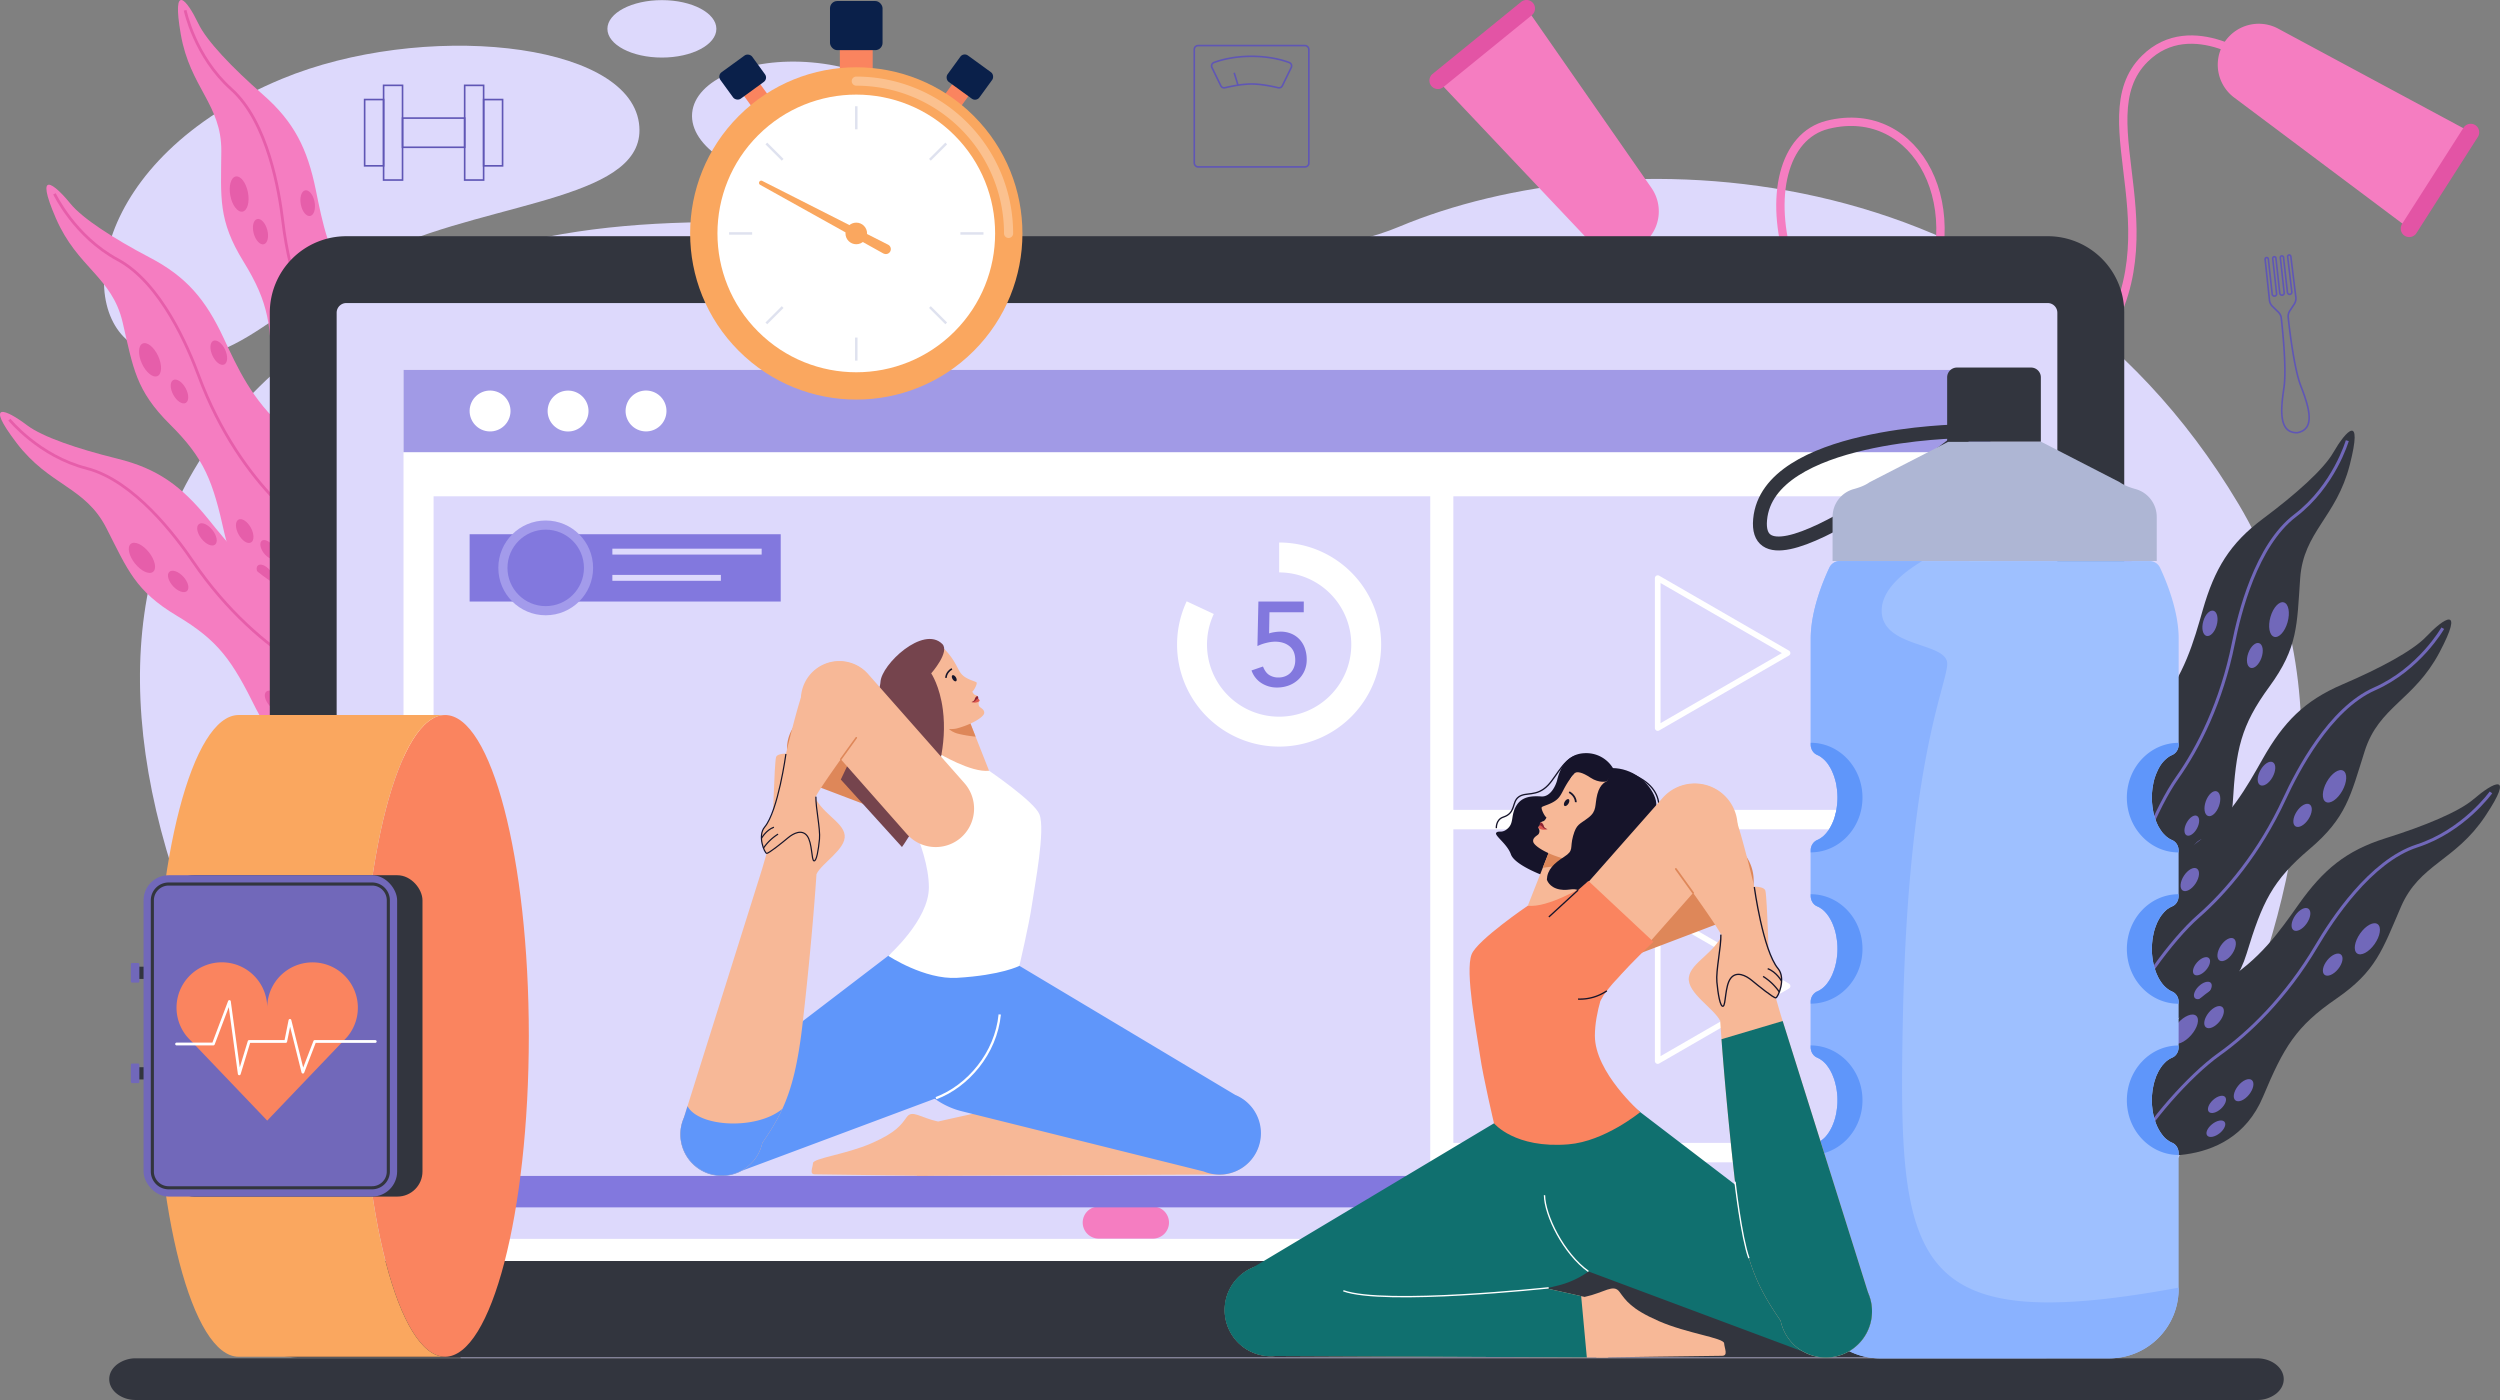
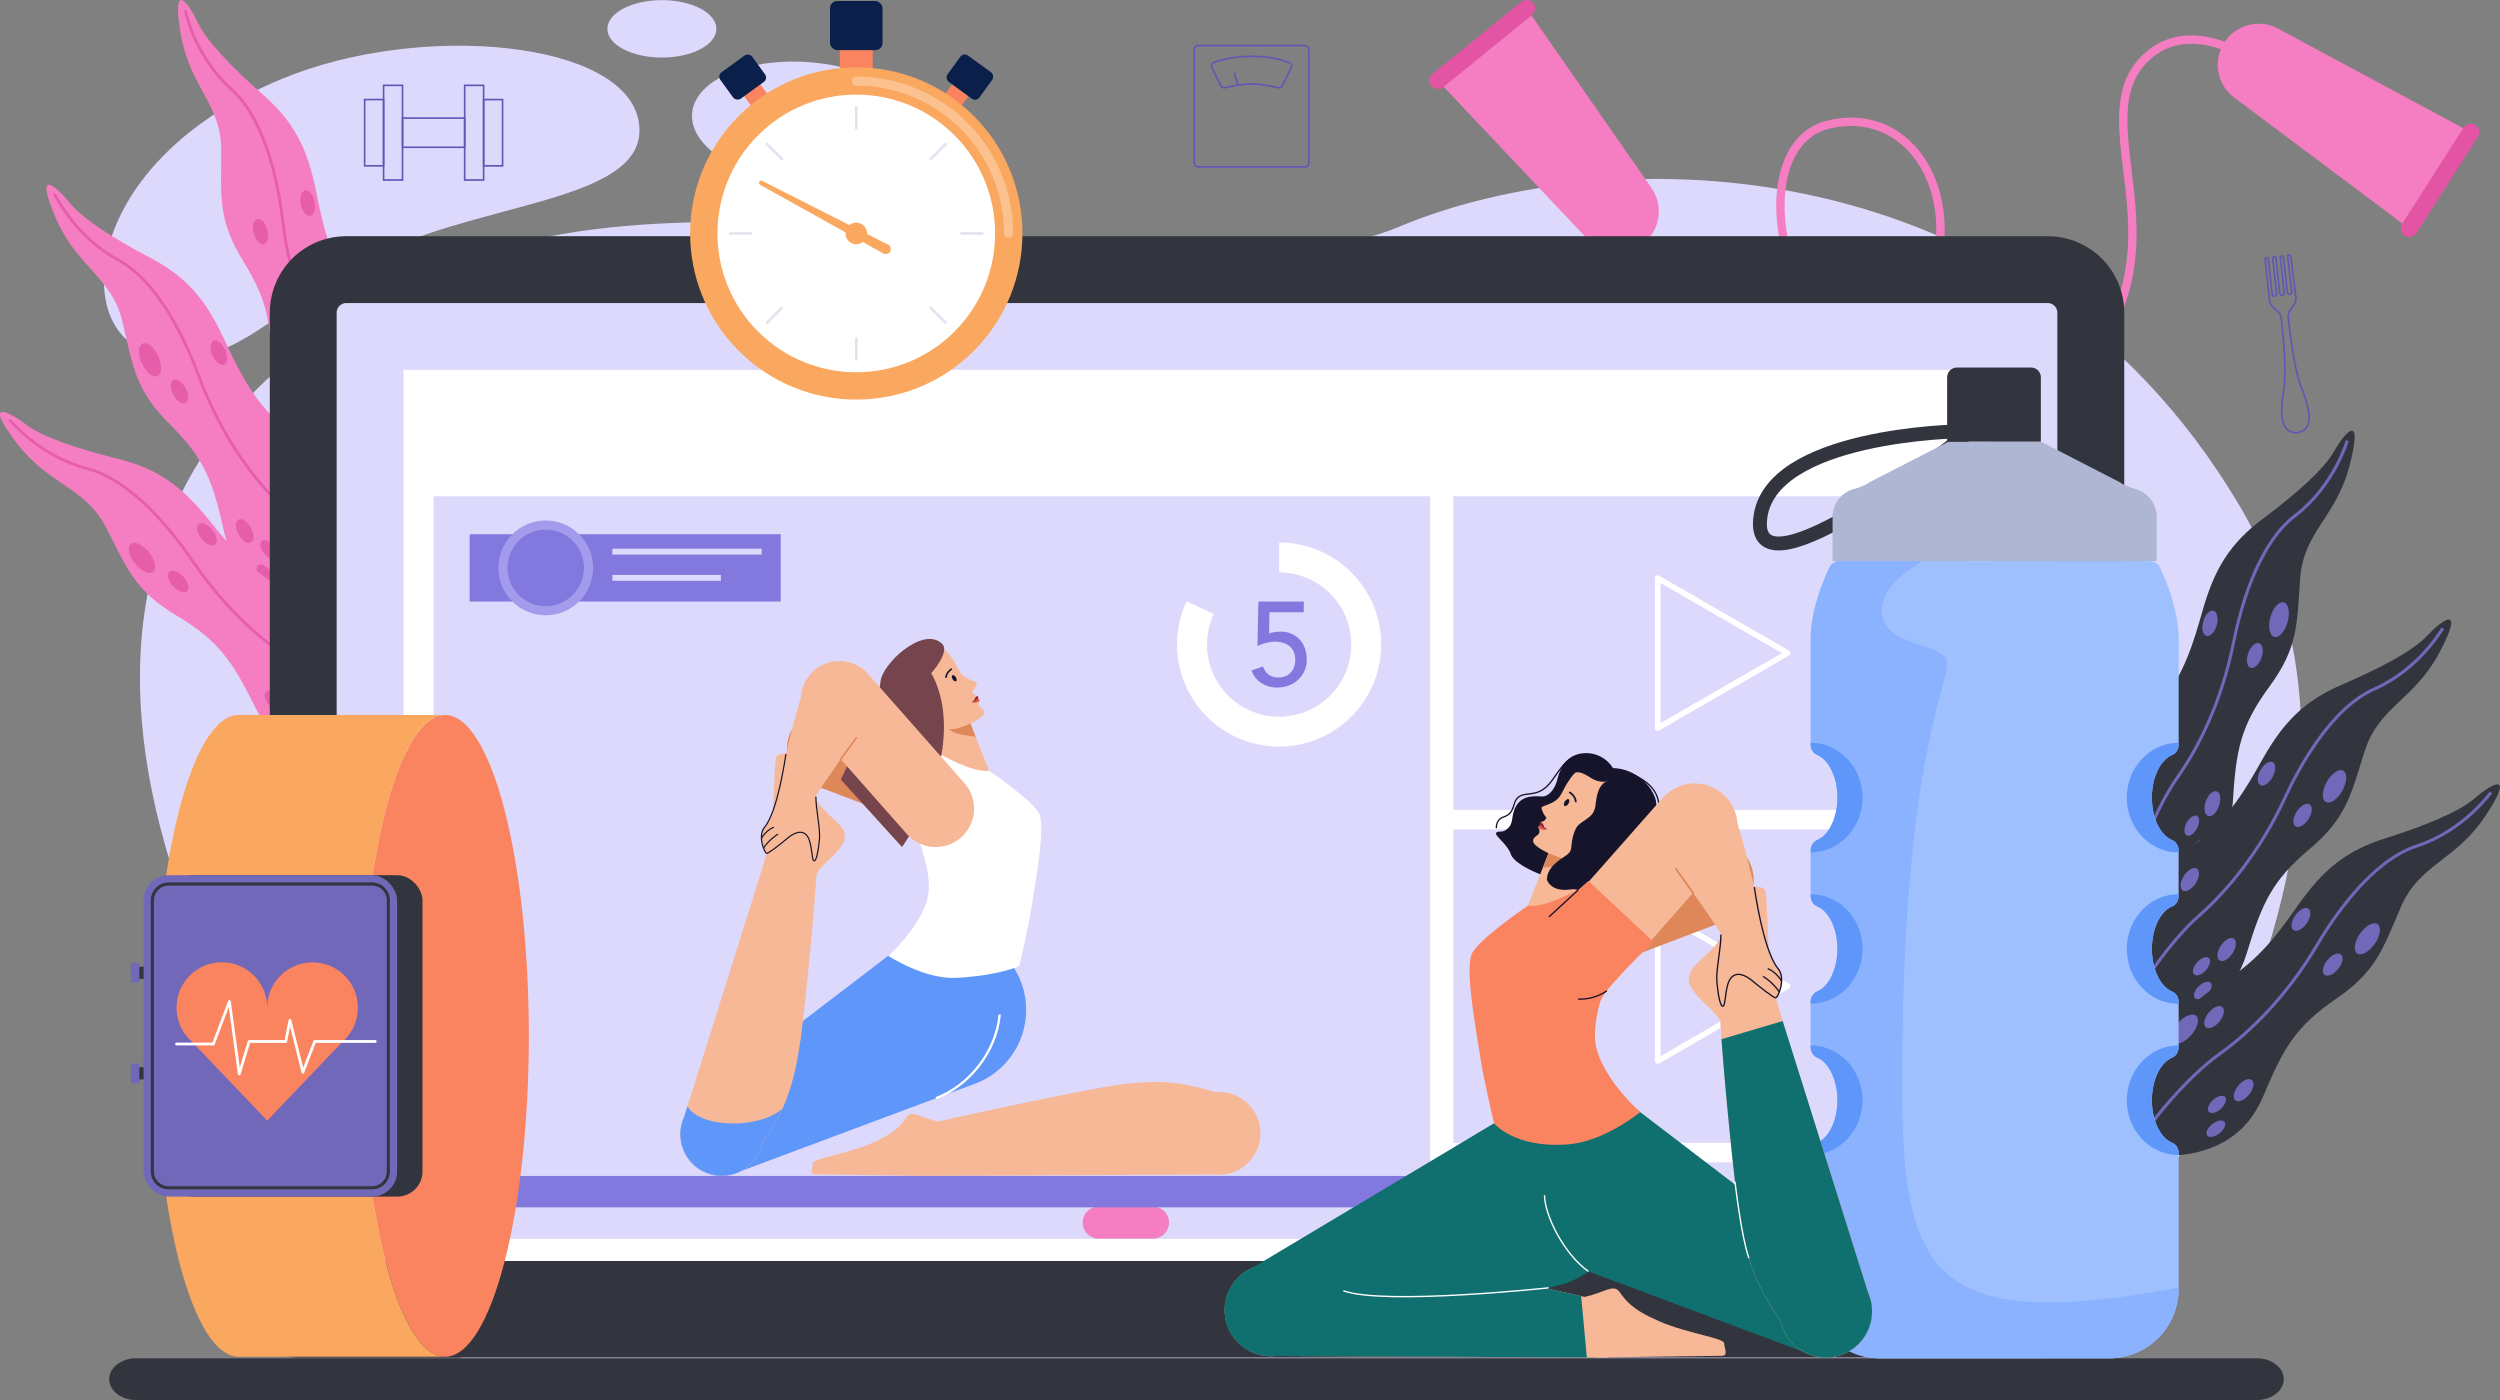
<svg xmlns="http://www.w3.org/2000/svg" id="Ñëîé_1" data-name="Ñëîé 1" viewBox="0 0 2548.04 1426.92">
  <rect x="0" y="0" width="2548.04" height="1426.92" fill="#808080" stroke="none" />
  <defs>
    <style>.cls-1{fill:#f7b897;}.cls-2{fill:#ddd9fc;}.cls-3{fill:#32353e;}.cls-10,.cls-14,.cls-22,.cls-23,.cls-24,.cls-25,.cls-28,.cls-31,.cls-36,.cls-37,.cls-38,.cls-39,.cls-4,.cls-41,.cls-43,.cls-44,.cls-45,.cls-6,.cls-9{fill:none;}.cls-4{stroke:#5f56b5;stroke-width:1.67px;}.cls-10,.cls-22,.cls-23,.cls-25,.cls-28,.cls-31,.cls-36,.cls-37,.cls-39,.cls-4,.cls-43,.cls-44,.cls-6,.cls-9{stroke-miterlimit:10;}.cls-5{fill:#f57dc1;}.cls-6{stroke:#e65eaa;stroke-width:2.85px;}.cls-7{fill:#e65eaa;}.cls-8{fill:#e354a5;}.cls-9{stroke:#f57dc1;stroke-width:8.51px;}.cls-10{stroke:#7168ba;stroke-width:3.14px;}.cls-11{fill:#7168ba;}.cls-12{fill:#fff;}.cls-13{fill:#a19ae6;}.cls-14,.cls-25,.cls-39,.cls-41,.cls-45{stroke:#fff;}.cls-14,.cls-24,.cls-38,.cls-41,.cls-45{stroke-linecap:round;stroke-linejoin:round;}.cls-14{stroke-width:5.77px;}.cls-15{fill:#de8759;}.cls-16{fill:#5f96fa;}.cls-17{clip-path:url(#clip-path);}.cls-18{fill:#dd5850;}.cls-19{fill:#75444d;}.cls-20{fill:#8d2333;}.cls-21{fill:#16142a;}.cls-22,.cls-23,.cls-36,.cls-37{stroke:#16142a;}.cls-22,.cls-24{stroke-width:1.64px;}.cls-23{stroke-width:1.23px;}.cls-24,.cls-38{stroke:#de8759;}.cls-25{stroke-width:2.38px;}.cls-26{fill:#8278de;}.cls-27{fill:#a39beb;}.cls-28{stroke:#ddd9fc;stroke-width:6.01px;}.cls-29{fill:#9ec0ff;}.cls-30{fill:#8ab2ff;}.cls-31,.cls-44{stroke:#32353e;}.cls-31{stroke-width:14.19px;}.cls-32{fill:#aeb6d4;}.cls-33{fill:#10706f;}.cls-34{fill:#fa845f;}.cls-35{clip-path:url(#clip-path-2);}.cls-36,.cls-38{stroke-width:1.83px;}.cls-37{stroke-width:1.37px;}.cls-39{stroke-width:1.41px;}.cls-40{fill:#faa75f;}.cls-41{stroke-width:9.28px;opacity:0.3;}.cls-42{fill:#0a204a;}.cls-43{stroke:#dfe2ef;stroke-width:2.53px;}.cls-44{stroke-width:3.16px;}.cls-45{stroke-width:2.84px;}</style>
    <clipPath id="clip-path" transform="translate(-128.66 -598.6)">
      <path class="cls-1" d="M1136.7,1384.13l-22.1-56.1-44.17,1.49,14.89,36.81S1118.6,1386.39,1136.7,1384.13Z" />
    </clipPath>
    <clipPath id="clip-path-2" transform="translate(-128.66 -598.6)">
      <path class="cls-1" d="M1685.83,1521.72l24.64-62.56,49.26,1.66-16.6,41S1706,1524.24,1685.83,1521.72Z" />
    </clipPath>
  </defs>
  <path class="cls-2" d="M598.72,1983H2214.27s415.76-501.77,196-870.6S1769.46,739.73,1555,829.55,874.91,749.8,586.85,869.46C163.23,1045.42,165.14,1454.16,598.72,1983Z" transform="translate(-128.66 -598.6)" />
  <path class="cls-2" d="M779.88,723.9C790.78,801,634.59,802.93,523,853s-163.34,141-251.69,100.63c-68.25-31.16-52.71-192.9,144.78-274.7C557.59,620.29,768,639.84,779.88,723.9Z" transform="translate(-128.66 -598.6)" />
  <ellipse class="cls-2" cx="950.64" cy="723.9" rx="61.97" ry="117.05" transform="translate(18.82 1009.99) rotate(-85.05)" />
  <ellipse class="cls-2" cx="674.61" cy="29.4" rx="55.53" ry="29.27" />
  <path class="cls-3" d="M2456.28,2004.27c0,5.85-3.05,11.17-8,15a31.44,31.44,0,0,1-19.17,6.22h-2162c-14.93,0-27.12-9.54-27.12-21.25,0-5.86,3.05-11.14,8-15a31.29,31.29,0,0,1,19.17-6.22h2162C2444.05,1983.05,2456.28,1992.59,2456.28,2004.27Z" transform="translate(-128.66 -598.6)" />
  <path class="cls-4" d="M2473.63,991.8c-2.5-6.49-4.72-16-6.59-26h0c-3.2-17.19-5.38-35.93-6.2-43.64a10.15,10.15,0,0,1,1.6-6.69l4.6-7a10.25,10.25,0,0,0,1.56-7L2463.52,860a1.64,1.64,0,0,0-.25-.69,1.62,1.62,0,0,0-3,1.08l4.26,35.73a2.27,2.27,0,0,1-2,2.49,2.25,2.25,0,0,1-2.48-2l-4-35.75a1.6,1.6,0,0,0-.26-.71,1.64,1.64,0,0,0-3,1.07l3.95,35.75a2.25,2.25,0,0,1-4.48.5l-3.95-35.75a1.6,1.6,0,0,0-.26-.72,1.64,1.64,0,0,0-3,1.08l3.95,35.75a2.26,2.26,0,1,1-4.49.49l-3.94-35.76a1.6,1.6,0,0,0-.26-.71,1.64,1.64,0,0,0-3,1.07l4.41,41.43a10.37,10.37,0,0,0,3.07,6.51l6,5.84a10.36,10.36,0,0,1,3,6.19c1.37,12.21,5.5,52.13,2.72,70.8-2.83,19-5,39.42,6.53,44.65a15.92,15.92,0,0,0,7.16,1.25C2489.34,1035.92,2481.71,1012.77,2473.63,991.8Z" transform="translate(-128.66 -598.6)" />
  <rect class="cls-4" x="390.96" y="86.99" width="19.31" height="96.5" />
  <rect class="cls-4" x="371.64" y="101.46" width="19.31" height="67.55" />
  <rect class="cls-4" x="602.25" y="685.59" width="19.31" height="96.5" transform="translate(1095.16 869.08) rotate(180)" />
  <rect class="cls-4" x="621.56" y="700.06" width="19.31" height="67.55" transform="translate(1133.79 869.08) rotate(180)" />
  <rect class="cls-4" x="410.27" y="120.36" width="63.33" height="29.75" />
  <rect class="cls-4" x="1217.22" y="46.46" width="116.77" height="123.63" rx="3.74" />
  <path class="cls-4" d="M1404.26,656c-18.67,0-32.18,4-38.37,6.34a3.71,3.71,0,0,0-2,5.13l9.06,18.55a3.72,3.72,0,0,0,4.19,2c8.21-1.92,18.45-3.81,27.15-3.81s18.94,1.89,27.15,3.81a3.72,3.72,0,0,0,4.19-2l9.06-18.55a3.71,3.71,0,0,0-2-5.13C1436.44,660,1422.93,656,1404.26,656Z" transform="translate(-128.66 -598.6)" />
  <line class="cls-4" x1="1261.78" y1="86.77" x2="1257.91" y2="74.21" />
  <path class="cls-5" d="M404.74,986.45c1.05-55-1.87-79.05-27.91-121.25s-22.95-64.83-22.61-112.51S322.36,688,312.91,633.54s6.51-34.81,17.8-11.1c8.48,17.81,34.35,44.92,66.09,72.73s45.15,55,53.78,97.22c6.73,33,13.22,67.63,38.63,103.88,20.62,29.43,40.5,77,37,122.73S503,1091.76,503,1091.76,403.06,1074.52,404.74,986.45Z" transform="translate(-128.66 -598.6)" />
  <path class="cls-6" d="M317.35,609.08s9.67,47,47,80.36S413.25,793.62,416.87,824c7.24,60.7,27.37,109.34,46.32,141.17S501.8,1059.5,503,1091.76s15.13,98.87,47.89,130.94" transform="translate(-128.66 -598.6)" />
-   <ellipse class="cls-7" cx="372.42" cy="796.36" rx="9.13" ry="18.23" transform="translate(-274.04 -512.71) rotate(-11.02)" />
  <ellipse class="cls-7" cx="505.91" cy="955.83" rx="9.14" ry="18.21" transform="translate(-392.11 -402.79) rotate(-17.46)" />
  <path class="cls-7" d="M449.23,804.1c1.45,7.2-.48,13.74-4.33,14.6s-8.14-4.28-9.59-11.49.48-13.74,4.32-14.6S447.77,796.9,449.23,804.1Z" transform="translate(-128.66 -598.6)" />
  <ellipse class="cls-7" cx="394.09" cy="834.74" rx="7.14" ry="13.29" transform="translate(-331.83 -467.68) rotate(-15.05)" />
  <ellipse class="cls-7" cx="483.11" cy="932.49" rx="7.14" ry="13.29" transform="translate(-354.16 -441.22) rotate(-15.05)" />
  <ellipse class="cls-7" cx="444.55" cy="1012.61" rx="6.01" ry="11.23" transform="translate(-497.67 -335.07) rotate(-23.66)" />
  <path class="cls-7" d="M441,1033.19c2.85,5.52,2.72,11.15-.27,12.57s-7.74-1.9-10.58-7.42-2.73-11.15.27-12.57S438.13,1027.67,441,1033.19Z" transform="translate(-128.66 -598.6)" />
  <ellipse class="cls-7" cx="425.4" cy="988.64" rx="7.14" ry="13.29" transform="translate(-370.72 -454.27) rotate(-15.05)" />
  <path class="cls-5" d="M357.49,1142.58c-11.86-53.73-20.33-76.42-55.52-111.35s-37.49-57.66-48.32-104.09S207.52,871.67,185.59,821s-1.81-35.36,14.71-15c12.42,15.33,43.92,35.63,81.28,55.24s56.76,42.85,75,81.92c14.26,30.48,28.69,62.66,61.88,92,26.94,23.78,57.39,65.35,64.7,110.65s-5.53,76.17-5.53,76.17S376.47,1228.59,357.49,1142.58Z" transform="translate(-128.66 -598.6)" />
  <path class="cls-6" d="M184.19,796.14s20.39,43.4,64.5,67.13,71.93,89.84,82.56,118.51c21.25,57.32,52.2,99.9,78.07,126.4S469,1190.87,477.67,1222s37.85,92.59,77.2,116.1" transform="translate(-128.66 -598.6)" />
  <ellipse class="cls-7" cx="281.56" cy="965.33" rx="9.13" ry="18.23" transform="translate(-504.4 -394.24) rotate(-24.56)" />
  <path class="cls-7" d="M456.51,1084.42c5.18,8.62,5.87,17.71,1.54,20.31s-12-2.28-17.21-10.9-5.87-17.71-1.54-20.31S451.33,1075.8,456.51,1084.42Z" transform="translate(-128.66 -598.6)" />
  <path class="cls-7" d="M358.05,954.88c3.1,6.66,2.75,13.47-.79,15.2s-8.91-2.26-12-8.92S342.5,947.69,346,946,355,948.21,358.05,954.88Z" transform="translate(-128.66 -598.6)" />
  <ellipse class="cls-7" cx="311.62" cy="997.57" rx="7.14" ry="13.29" transform="translate(-567.95 -327.93) rotate(-28.58)" />
  <path class="cls-7" d="M427.28,1068.28c3.53,6.44,3.61,13.22.17,15.14s-9.1-1.74-12.63-8.17-3.61-13.22-.17-15.14S423.75,1061.85,427.28,1068.28Z" transform="translate(-128.66 -598.6)" />
  <path class="cls-7" d="M407.2,1155.18c3.71,5,4.52,10.57,1.82,12.5s-7.89-.52-11.6-5.49-4.53-10.56-1.83-12.5S403.49,1150.22,407.2,1155.18Z" transform="translate(-128.66 -598.6)" />
  <ellipse class="cls-7" cx="398.98" cy="1183.31" rx="6" ry="11.25" transform="translate(-813.26 -35.98) rotate(-41.56)" />
  <path class="cls-7" d="M384.31,1136.39c3.53,6.43,3.61,13.21.16,15.13s-9.09-1.73-12.62-8.17-3.61-13.21-.17-15.14S380.78,1130,384.31,1136.39Z" transform="translate(-128.66 -598.6)" />
  <path class="cls-5" d="M389.6,1321c-24.4-49.31-38.08-69.31-80.63-94.76s-50.23-47-71.9-89.44S179,1094,145.51,1050s-10.25-33.9,10.69-18c15.74,11.9,51.19,24,92.17,34.1s65.39,28,92.52,61.51C362,1153.76,383.78,1181.53,423,1202c31.86,16.62,71.4,49.66,89.38,91.88s12.92,75.27,12.92,75.27S428.68,1399.9,389.6,1321Z" transform="translate(-128.66 -598.6)" />
  <path class="cls-6" d="M138.2,1026.27s30.21,37.24,78.72,49.68,91.41,69.94,108.6,95.21c34.4,50.55,74.66,84.45,106.14,104s77.74,66,93.67,94,59,80.79,102.82,94.16" transform="translate(-128.66 -598.6)" />
  <ellipse class="cls-7" cx="273.34" cy="1167.12" rx="9.13" ry="18.23" transform="translate(-795.17 -175.49) rotate(-38.45)" />
  <path class="cls-7" d="M471.77,1240.73c7.09,7.12,10,15.78,6.37,19.35s-12.23.67-19.32-6.45-9.95-15.79-6.38-19.35S464.67,1233.6,471.77,1240.73Z" transform="translate(-128.66 -598.6)" />
  <ellipse class="cls-7" cx="339.62" cy="1143.2" rx="7.13" ry="13.31" transform="translate(-764.96 -140.83) rotate(-38.37)" />
  <path class="cls-7" d="M315.47,1186.33c5,5.4,6.67,12,3.8,14.65s-9.25.5-14.22-4.9-6.68-12-3.8-14.65S310.49,1180.93,315.47,1186.33Z" transform="translate(-128.66 -598.6)" />
  <path class="cls-7" d="M439.52,1232.08c5,5.4,6.67,12,3.79,14.65s-9.24.5-14.22-4.9-6.67-12-3.79-14.65S434.54,1226.68,439.52,1232.08Z" transform="translate(-128.66 -598.6)" />
  <path class="cls-7" d="M440.89,1321.26c4.79,3.93,6.93,9.17,4.77,11.69s-7.79,1.39-12.58-2.54-6.93-9.17-4.78-11.69S436.1,1317.33,440.89,1321.26Z" transform="translate(-128.66 -598.6)" />
  <path class="cls-7" d="M443.29,1345.75c5.07,3.59,7.55,8.64,5.55,11.28s-7.74,1.88-12.81-1.71-7.55-8.64-5.55-11.28S438.22,1342.16,443.29,1345.75Z" transform="translate(-128.66 -598.6)" />
  <path class="cls-7" d="M414.15,1308.51c5,5.4,6.68,12,3.8,14.65s-9.24.5-14.22-4.9-6.67-12-3.79-14.65S409.18,1303.11,414.15,1308.51Z" transform="translate(-128.66 -598.6)" />
-   <path class="cls-5" d="M1594.08,680.78l90.51-73.58,126.92,182.45a41.81,41.81,0,0,1-7.6,56.8h0a41.82,41.82,0,0,1-57.16-4.16Z" transform="translate(-128.66 -598.6)" />
+   <path class="cls-5" d="M1594.08,680.78l90.51-73.58,126.92,182.45a41.81,41.81,0,0,1-7.6,56.8a41.82,41.82,0,0,1-57.16-4.16Z" transform="translate(-128.66 -598.6)" />
  <path class="cls-8" d="M1588.69,674,1679,600.54a8.73,8.73,0,0,1,12.24,1.26h0A8.72,8.72,0,0,1,1690,614l-90.31,73.42a8.72,8.72,0,0,1-12.23-1.27h0A8.72,8.72,0,0,1,1588.69,674Z" transform="translate(-128.66 -598.6)" />
  <path class="cls-5" d="M2646.9,733.35l-62.77,98.31L2406.25,698.4a41.81,41.81,0,0,1-10.65-56.31h0a41.81,41.81,0,0,1,55.56-14Z" transform="translate(-128.66 -598.6)" />
  <path class="cls-8" d="M2654.16,738.13l-62.64,98.1a8.72,8.72,0,0,1-12,2.65h0a8.73,8.73,0,0,1-2.65-12l62.64-98.1a8.73,8.73,0,0,1,12-2.65h0A8.73,8.73,0,0,1,2654.16,738.13Z" transform="translate(-128.66 -598.6)" />
  <path class="cls-9" d="M1775.91,827.48s119.85,73.86,120.8,156.93-32.4,178-112.49,171.58-85.69-140,40.62-182.91c79.91-27.15,201.19,50.89,258.77-55.26s-1.22-214.71-92.17-192.06-57,251.1,135.59,308.68,207.36,203.26,130.5,221.8c-103.42,24.94-150.84-110.08-.57-291.17,99.15-119.51-5.93-243.71,57.75-306.64,47.81-47.26,116.55,6.29,116.55,6.29" transform="translate(-128.66 -598.6)" />
  <path class="cls-3" d="M2404.32,1417.12c3.27-54.93,8.07-78.68,37.35-118.71s28-62.84,31.37-110.4,36.84-62,50.54-115.57-3.77-35.21-16.88-12.46c-9.86,17.1-37.78,42.1-71.61,67.33s-49.33,51.25-61.25,92.72c-9.29,32.34-18.48,66.39-46.67,100.55-22.86,27.72-46.41,73.56-46.52,119.46s17.44,74.37,17.44,74.37S2399.09,1505.06,2404.32,1417.12Z" transform="translate(-128.66 -598.6)" />
  <path class="cls-10" d="M2521.06,1047.71s-13.32,46.07-53.16,76.44-56.93,100-62.93,130c-12,60-35.86,106.88-57.25,137.13s-45.9,91-49.63,123.11-22.84,97.4-58,126.8" transform="translate(-128.66 -598.6)" />
  <path class="cls-11" d="M2442.74,1227.43c-2.77,9.68-1.1,18.73,3.73,20.22s11-5.17,13.72-14.85,1.09-18.73-3.73-20.21S2445.5,1217.75,2442.74,1227.43Z" transform="translate(-128.66 -598.6)" />
  <ellipse class="cls-11" cx="2305.86" cy="1378.66" rx="18.21" ry="9.14" transform="translate(36.36 2403.17) rotate(-68.04)" />
  <path class="cls-11" d="M2374.27,1231.81c-2,7.07-.59,13.74,3.17,14.9s8.45-3.64,10.47-10.7.59-13.74-3.17-14.9S2376.29,1224.74,2374.27,1231.81Z" transform="translate(-128.66 -598.6)" />
  <path class="cls-11" d="M2420.15,1264.22c-2.48,6.92-1.49,13.62,2.21,15s8.71-3.14,11.19-10.06,1.48-13.61-2.22-15S2422.62,1257.31,2420.15,1264.22Z" transform="translate(-128.66 -598.6)" />
  <path class="cls-11" d="M2323.71,1354.71c-2.47,6.91-1.48,13.61,2.22,15s8.71-3.14,11.18-10,1.49-13.62-2.21-15S2326.19,1347.79,2323.71,1354.71Z" transform="translate(-128.66 -598.6)" />
  <path class="cls-11" d="M2357.2,1437.39c-2.88,5.48-2.81,11.14.16,12.63s7.72-1.76,10.61-7.25,2.81-11.14-.17-12.63S2360.09,1431.9,2357.2,1437.39Z" transform="translate(-128.66 -598.6)" />
  <path class="cls-11" d="M2364.53,1460.88c-3.27,5.28-3.59,10.9-.71,12.56s7.86-1.29,11.13-6.57,3.59-10.91.72-12.56S2367.8,1455.6,2364.53,1460.88Z" transform="translate(-128.66 -598.6)" />
  <path class="cls-11" d="M2376.86,1415.22c-2.48,6.91-1.49,13.62,2.21,15s8.71-3.15,11.19-10.06,1.49-13.62-2.21-15S2379.34,1408.31,2376.86,1415.22Z" transform="translate(-128.66 -598.6)" />
  <path class="cls-3" d="M2418.4,1570.71c16-52.63,26.26-74.6,64.09-106.66s41.9-54.56,56.34-100,50.34-51.68,76.19-100.52,4.58-35.12-13.5-16.07c-13.58,14.31-46.58,32.09-85.37,48.7s-60,38.28-81.25,75.8c-16.61,29.27-33.52,60.23-68.91,86.84-28.72,21.59-62.34,60.65-73.19,105.25s-.46,76.38-.46,76.38S2392.72,1655,2418.4,1570.71Z" transform="translate(-128.66 -598.6)" />
  <path class="cls-10" d="M2618.36,1238.89s-23.73,41.67-69.57,61.88-78.78,83.93-91.62,111.68c-25.68,55.48-59.88,95.51-87.76,119.91s-65.94,77.77-77.07,108.07-45,89.35-86.09,109.7" transform="translate(-128.66 -598.6)" />
  <ellipse class="cls-11" cx="2508" cy="1399.94" rx="18.23" ry="9.13" transform="translate(-62.51 2313.71) rotate(-60.94)" />
  <path class="cls-11" d="M2324.23,1505c-5.84,8.19-7.25,17.2-3.14,20.13s12.18-1.33,18-9.51,7.24-17.2,3.13-20.14S2330.06,1496.78,2324.23,1505Z" transform="translate(-128.66 -598.6)" />
  <path class="cls-11" d="M2432.56,1383.52c-3.62,6.4-3.8,13.22-.41,15.22s9.07-1.55,12.68-8,3.8-13.22.41-15.22S2436.17,1377.12,2432.56,1383.52Z" transform="translate(-128.66 -598.6)" />
  <ellipse class="cls-11" cx="2475.51" cy="1429.73" rx="13.3" ry="7.14" transform="translate(-202.33 2124.94) rotate(-56.92)" />
  <ellipse class="cls-11" cx="2360.57" cy="1495.12" rx="13.3" ry="7.14" transform="translate(-309.32 2058.35) rotate(-56.92)" />
  <ellipse class="cls-11" cx="2372.44" cy="1583.26" rx="11.23" ry="6.02" transform="translate(-516.52 1702.94) rotate(-48.3)" />
  <path class="cls-11" d="M2369.47,1604c-4.42,4.36-6,9.75-3.63,12s7.94.58,12.36-3.79,6-9.76,3.63-12S2373.88,1599.58,2369.47,1604Z" transform="translate(-128.66 -598.6)" />
  <path class="cls-11" d="M2392.14,1562.44c-4,6.14-4.64,12.89-1.36,15.08s9.21-1,13.24-7.16,4.63-12.89,1.35-15.08S2396.17,1556.3,2392.14,1562.44Z" transform="translate(-128.66 -598.6)" />
  <path class="cls-3" d="M2435.21,1716.3c21.24-50.76,33.62-71.59,74.48-99.7s47.17-50.07,66.1-93.83,55.27-46.37,85.89-92.37,8.09-34.48-11.81-17.34c-14.95,12.88-49.57,27.25-89.83,39.89s-63.5,32.06-88.45,67.26c-19.46,27.45-39.4,56.55-77.28,79.47-30.75,18.6-68.12,54.09-83.39,97.37s-8.13,76-8.13,76S2401.21,1797.57,2435.21,1716.3Z" transform="translate(-128.66 -598.6)" />
  <path class="cls-10" d="M2667.48,1406.23s-27.79,39.08-75.43,54.57-86.8,75.6-102.37,101.92c-31.12,52.63-69.17,89-99.35,110.49s-73.42,70.76-87.54,99.8-53.75,84.37-96.67,100.49" transform="translate(-128.66 -598.6)" />
  <path class="cls-11" d="M2534.16,1550c-5.81,8.23-7.22,17.32-3.16,20.31s12.06-1.25,17.86-9.47,7.22-17.32,3.16-20.31S2540,1541.74,2534.16,1550Z" transform="translate(-128.66 -598.6)" />
  <ellipse class="cls-11" cx="2354.99" cy="1647.45" rx="18.21" ry="9.14" transform="translate(-565.12 1732.84) rotate(-48.74)" />
  <path class="cls-11" d="M2468.1,1531.47c-4.24,6-5.11,12.77-1.94,15.11s9.18-.64,13.42-6.64,5.1-12.77,1.93-15.11S2472.34,1525.47,2468.1,1531.47Z" transform="translate(-128.66 -598.6)" />
  <path class="cls-11" d="M2500.68,1577.22c-4.62,5.71-5.91,12.36-2.86,14.87s9.26-.09,13.88-5.8,5.91-12.36,2.86-14.86S2505.3,1571.52,2500.68,1577.22Z" transform="translate(-128.66 -598.6)" />
  <path class="cls-11" d="M2379.76,1630.75c-4.62,5.7-5.9,12.36-2.86,14.86s9.26-.09,13.88-5.79,5.91-12.36,2.86-14.87S2384.38,1625,2379.76,1630.75Z" transform="translate(-128.66 -598.6)" />
  <ellipse class="cls-11" cx="2388.23" cy="1724.17" rx="11.23" ry="6.02" transform="translate(-665.8 1469.92) rotate(-42.54)" />
  <path class="cls-11" d="M2383.19,1744.45c-4.83,3.9-7,9.1-4.82,11.61s7.85,1.38,12.68-2.52,7-9.1,4.82-11.61S2388,1740.54,2383.19,1744.45Z" transform="translate(-128.66 -598.6)" />
  <ellipse class="cls-11" cx="2415.43" cy="1709.96" rx="13.3" ry="7.14" transform="translate(-560.01 1920.13) rotate(-51.16)" />
  <path class="cls-3" d="M234.43,1285.19H2207.08a12.48,12.48,0,0,1,12.48,12.48v2.19a83.79,83.79,0,0,1-83.79,83.79h-1830a83.79,83.79,0,0,1-83.79-83.79v-2.19a12.48,12.48,0,0,1,12.48-12.48Z" />
  <path class="cls-3" d="M2293.73,917.35v966.43H403.64V917.35a78,78,0,0,1,78-78h1734A78,78,0,0,1,2293.73,917.35Z" transform="translate(-128.66 -598.6)" />
  <path class="cls-2" d="M471.78,1883.78V917.35a9.89,9.89,0,0,1,9.88-9.88h1734a9.89,9.89,0,0,1,9.88,9.88v966.43Z" transform="translate(-128.66 -598.6)" />
  <rect class="cls-12" x="411.27" y="376.99" width="1617.54" height="908.23" />
-   <rect class="cls-13" x="411.27" y="376.99" width="1617.54" height="83.9" />
  <rect class="cls-2" x="1481.28" y="505.84" width="525.81" height="319.59" />
  <polygon class="cls-14" points="1821.89 665.63 1689.58 589.24 1689.58 742.02 1821.89 665.63" />
  <rect class="cls-2" x="1481.28" y="845.25" width="525.81" height="319.59" />
  <polygon class="cls-14" points="1821.89 1005.04 1689.58 928.66 1689.58 1081.43 1821.89 1005.04" />
  <rect class="cls-2" x="441.91" y="505.84" width="1015.82" height="756.61" />
  <rect class="cls-2" x="1481.28" y="1184.66" width="525.81" height="77.78" />
  <rect class="cls-2" x="441.93" y="1229.73" width="1015.79" height="32.73" />
  <path class="cls-5" d="M1303.78,1861h-55.27a16.39,16.39,0,0,1-16.35-16.34h0a16.4,16.4,0,0,1,16.35-16.35h55.27a16.39,16.39,0,0,1,16.34,16.35h0A16.38,16.38,0,0,1,1303.78,1861Z" transform="translate(-128.66 -598.6)" />
  <path class="cls-1" d="M1367.29,1711.74a42.19,42.19,0,0,1,8.56,83.94,42.88,42.88,0,0,1-8.4,0l-304.25,1.43-2-39.7,23.63-15.73s65.52-15.07,153.56-32.27C1304.7,1696.46,1330.9,1700.65,1367.29,1711.74Z" transform="translate(-128.66 -598.6)" />
  <path class="cls-15" d="M1145,1427.86a39.28,39.28,0,0,0-22.67-50.54L1024.1,1340l-4.79-1.82-4.83-1.84-31.11-11.83a39.18,39.18,0,0,0-27.86,73.23l25.25,9.6,10.69,4.07,10.68,4.06,92.36,35.12a39.23,39.23,0,0,0,50.52-22.69Z" transform="translate(-128.66 -598.6)" />
-   <path class="cls-16" d="M1413.78,1751.59a42.2,42.2,0,0,1-58.24,41l-53.84-13.4-192-47.8a78.62,78.62,0,0,1-12-3.89,80.4,80.4,0,1,1,61.36-148.64,81.5,81.5,0,0,1,11.26,5.73l174.91,104.59,42.51,25.43A42.19,42.19,0,0,1,1413.78,1751.59Z" transform="translate(-128.66 -598.6)" />
  <path class="cls-16" d="M1133.53,1698a78.61,78.61,0,0,1-11.52,5.24l-187.08,69.89-50.21,18.76A42.18,42.18,0,0,1,843.9,1718l46.76-35.73,154.52-118.09c1.13-.87,2.27-1.73,3.43-2.54A80.4,80.4,0,1,1,1133.53,1698Z" transform="translate(-128.66 -598.6)" />
  <path class="cls-1" d="M960.84,1489.45s-3.9,62.67-14.09,151.8c-4.78,41.91-11.21,66.89-20.61,87.38-5.67,12.35-12.42,23.07-20.51,34.85A42.2,42.2,0,0,1,823,1746.3a43.55,43.55,0,0,1,2.53-8l3.85-12.27,76-241.64L916,1447.81l38.45,10Z" transform="translate(-128.66 -598.6)" />
  <path class="cls-12" d="M1136.7,1384.13s46.17,31.43,51.35,44.4c6.29,15.72-4.81,72.57-7.66,92.48s-12.79,62-12.79,62-17.88,9.49-63.46,12.21c-33.25,2-70.18-22.45-70.18-22.45s41.49-36.39,41.43-69.8c-.06-42.39-34.18-95.37-31.1-106.75,5.52-20.34,46.13-28.9,46.13-28.9Z" transform="translate(-128.66 -598.6)" />
  <path class="cls-1" d="M1084.78,1741.7c-18.32-4-26.26-12.25-31.88-4.64s-10.26,15.55-36.07,26.8-59.22,15.22-59.55,20.19-4,11.46,2,11.45,114.81,1.58,114.81,1.58Z" transform="translate(-128.66 -598.6)" />
  <path class="cls-1" d="M1136.7,1384.13l-22.1-56.1-44.17,1.49,14.89,36.81S1118.6,1386.39,1136.7,1384.13Z" transform="translate(-128.66 -598.6)" />
  <g class="cls-17">
    <path class="cls-15" d="M1137.25,1349.9a124.2,124.2,0,0,1-31.88-3.42c-16.58-4.14-17.4-20.85-17.4-20.85l37.9-.16Z" transform="translate(-128.66 -598.6)" />
  </g>
  <path class="cls-1" d="M1119.64,1303.53s1.26,2.88,3,3.43a6.09,6.09,0,0,1,2.42,1.18,2.23,2.23,0,0,1,.56,1.91,2.28,2.28,0,0,1-.1.58s1.6,1.08,1.45,2.27a1.15,1.15,0,0,1-.24.62,4.73,4.73,0,0,0,.18,5.19c1,1.36,5.55,3.09,4.83,6.93s-12.21,11.19-27.71,15.34-66.4-10.51-70.37-41.44c-3.56-27.71,26.37-41,40.39-43.91,7.93-1.67,13-1.26,21.76,9.68S1105,1282.5,1110,1287s13.06,6,14,7.19S1121.51,1302.26,1119.64,1303.53Z" transform="translate(-128.66 -598.6)" />
  <path class="cls-18" d="M1125.54,1310.63s1.6,1.08,1.45,2.27c0,0-.73,1.1-3.28,1.65a9.44,9.44,0,0,1-4.78-.33,3.45,3.45,0,0,0,2-.64c1.68-1,3.12-3.2,4.76-3.53A2.28,2.28,0,0,1,1125.54,1310.63Z" transform="translate(-128.66 -598.6)" />
  <path class="cls-19" d="M1089,1254.9c8.16,8.07-11.24,30-11.24,30s8.73,12.72,11.88,37c9.23,71.24-41.69,140-41.69,140l-62.33-68.78s39.47-81.43,40.43-99.41S1069.63,1235.76,1089,1254.9Z" transform="translate(-128.66 -598.6)" />
  <path class="cls-20" d="M1125.54,1310.63a6,6,0,0,0-2.26,1.56,4.65,4.65,0,0,1-4.66,1.94s2.89-.65,3.42-2.73c.31-1.25,1.56-3.56,3-3.25h0A2.41,2.41,0,0,1,1125.54,1310.63Z" transform="translate(-128.66 -598.6)" />
  <path class="cls-21" d="M1102.87,1288.84c1.05,1.68,1.17,3.49.27,4.06s-2.48-.34-3.53-2-1.18-3.49-.28-4.05S1101.82,1287.16,1102.87,1288.84Z" transform="translate(-128.66 -598.6)" />
  <path class="cls-22" d="M1092.85,1289.52s-.34-5.45,6-9.24" transform="translate(-128.66 -598.6)" />
  <path class="cls-1" d="M1108.24,1452.16a39.28,39.28,0,0,0,3.46-55.28l-69.56-78.8-3.4-3.84-3.42-3.88-22-24.95a39.18,39.18,0,0,0-58.75,51.85l17.88,20.25,7.57,8.57,7.56,8.58,65.4,74.06a39.23,39.23,0,0,0,55.28,3.44Z" transform="translate(-128.66 -598.6)" />
  <path class="cls-1" d="M960.84,1489.46c5.39-11.25,30.4-25.57,28.72-39.68s-24.85-22.29-32.24-42.91-6.53-32.63-10.33-36.47-25.49-5.88-27.33-.21S916,1447.8,916,1447.8Z" transform="translate(-128.66 -598.6)" />
  <path class="cls-1" d="M1011.86,1336.28c1.71-2.32,3.36-4.55,4.9-6.62a37.89,37.89,0,0,0-18.13-54,.11.11,0,0,1-.11,0,37.81,37.81,0,0,0-38.27,5.61c-.33.27-.68.56-1,.85l-.12.1a37,37,0,0,0-7.74,9.44c-1.06,2.41-2.59,6.56-4.45,11.91-9.28,26.63-23.33,89.61-23.33,89.61l36.64,17.39C961.93,1405.1,993,1361.71,1011.86,1336.28Z" transform="translate(-128.66 -598.6)" />
  <path class="cls-1" d="M960.25,1410.55c-.33,11.2,4.64,32.7,3.64,43.29s-3,22.83-5.62,22.17-1.66-18.53-6.95-25.48-13.88-2.72-19.52,2-19.69,16.07-21.76,15.81-9.58-17.72-2.06-26.73c13.81-16.54,15.63-48.44,15.63-48.44Z" transform="translate(-128.66 -598.6)" />
  <path class="cls-23" d="M960.25,1410.55c-.33,11.2,4.64,32.7,3.64,43.29s-3,22.83-5.62,22.17-1.66-18.53-6.95-25.48-13.88-2.72-19.52,2-19.69,16.07-21.76,15.81-9.58-17.72-2.06-26.73c13.81-16.54,21.7-74.53,21.7-74.53" transform="translate(-128.66 -598.6)" />
  <path class="cls-23" d="M906.81,1463a50.53,50.53,0,0,1,14.86-14.25" transform="translate(-128.66 -598.6)" />
  <path class="cls-23" d="M904.74,1453.1s4.64-8.44,12.71-11.42" transform="translate(-128.66 -598.6)" />
  <line class="cls-24" x1="856.95" y1="773.84" x2="872.73" y2="751.94" />
  <path class="cls-16" d="M926.14,1728.63c-5.67,12.35-12.42,23.07-20.51,34.85A42.2,42.2,0,0,1,823,1746.3a43.55,43.55,0,0,1,2.53-8l3.85-12.27c11.76,21.64,71,24.37,96.74,2.65Z" transform="translate(-128.66 -598.6)" />
  <path class="cls-25" d="M1082.61,1717.9c32.48-12.13,61.13-45.76,65-85.35" transform="translate(-128.66 -598.6)" />
  <rect class="cls-26" x="441.91" y="1198.53" width="1015.82" height="32.04" />
  <path class="cls-12" d="M1432.35,1151.54a104,104,0,1,0,104,104A103.92,103.92,0,0,0,1432.35,1151.54Zm0,177.52a73.52,73.52,0,1,1,73.55-73.55A73.52,73.52,0,0,1,1432.35,1329.06Z" transform="translate(-128.66 -598.6)" />
  <polygon class="cls-2" points="1303.73 530.49 1303.73 656.92 1161.65 590.55 1303.73 530.49" />
  <path class="cls-26" d="M1457.46,1222.65h-34.94l-.37,21.55a15,15,0,0,1,2.44-.74c1.05-.23,2.13-.44,3.23-.6s2.17-.29,3.22-.37,2-.12,2.68-.12a28.22,28.22,0,0,1,11,2.07,24.52,24.52,0,0,1,8.46,5.84,26,26,0,0,1,5.41,9,33.83,33.83,0,0,1,1.89,11.57,28.07,28.07,0,0,1-2.37,11.69,27.65,27.65,0,0,1-6.51,9,29,29,0,0,1-9.62,5.79,34.29,34.29,0,0,1-11.81,2,28.77,28.77,0,0,1-15.82-4.5,24.69,24.69,0,0,1-10.11-12.91l11.68-4q2.34,6,6.23,8.58a17.26,17.26,0,0,0,9.78,2.61,17.66,17.66,0,0,0,6.54-1.22,15.37,15.37,0,0,0,5.38-3.46,16.4,16.4,0,0,0,3.6-5.54,19.39,19.39,0,0,0,1.34-7.42q0-9.49-5.77-14.19t-15-4.68a38.36,38.36,0,0,0-8.34,1.16,41.81,41.81,0,0,0-9.43,3.34l1-45.41h46.26Z" transform="translate(-128.66 -598.6)" />
  <rect class="cls-26" x="478.66" y="544.5" width="317.06" height="68.6" />
  <circle class="cls-27" cx="556.2" cy="578.8" r="48.3" />
  <circle class="cls-26" cx="556.2" cy="578.8" r="38.98" />
  <line class="cls-28" x1="624.13" y1="562.22" x2="776.3" y2="562.22" />
  <line class="cls-28" x1="624.13" y1="588.96" x2="734.74" y2="588.96" />
  <circle class="cls-12" cx="628.15" cy="1017.54" r="20.84" transform="translate(-635.14 796.51) rotate(-76.72)" />
  <circle class="cls-12" cx="707.64" cy="1017.54" r="20.84" transform="translate(-640.9 199.81) rotate(-45)" />
  <circle class="cls-12" cx="787.13" cy="1017.54" r="20.84" transform="translate(-517.75 939.95) rotate(-76.17)" />
  <path class="cls-29" d="M2322.32,1403.9a64.57,64.57,0,0,0,0,15.22c.1,1.12.22,2.21.42,3.3a29.24,29.24,0,0,0,.57,3.21v.23a43.89,43.89,0,0,0,1.87,7,55,55,0,0,0,2.53,6.29,20.56,20.56,0,0,0,1.87,3.41c.57,1.09,1.34,2.09,2,3.08,0,.13.12.23.22.35a24,24,0,0,0,3.11,3.53,19.68,19.68,0,0,0,3.63,3.09,12.3,12.3,0,0,0,2.54,1.54l1.32.67c4.2,1.64,6.74,6.07,6.74,10.6v46.46c0,4.52-2.54,9-6.74,10.59l-.65.35c-.22.1-.45.2-.67.32a8.47,8.47,0,0,0-2.54,1.55,8.89,8.89,0,0,0-2.43,1.89,21.56,21.56,0,0,0-3.09,3.3c-.87,1-1.64,2.09-2.44,3.19a16.07,16.07,0,0,0-1.41,2.43,21.22,21.22,0,0,0-1.45,2.67,22.1,22.1,0,0,0-1.31,3.08,49.53,49.53,0,0,0-3.09,10.47,27.78,27.78,0,0,0-.57,3.11c-.2,1.09-.32,2.19-.42,3.31s-.23,2.53-.35,3.85-.1,2.44-.1,3.76a56,56,0,0,0,.45,7.73,57.67,57.67,0,0,0,1,6.4,43.89,43.89,0,0,0,1.87,7,42.49,42.49,0,0,0,2.53,6.39,26,26,0,0,0,1.45,2.89,28,28,0,0,0,1.64,2.63,28.63,28.63,0,0,0,7.73,8.16,12.44,12.44,0,0,0,2.54,1.57c.45.2.89.42,1.32.64a11.31,11.31,0,0,1,6.74,10.6V1666c0,4.53-2.54,9-6.74,10.59l-1.32.68a11.88,11.88,0,0,0-2.54,1.54,18.79,18.79,0,0,0-2.43,1.89c-.78.77-1.65,1.64-2.42,2.54a11.57,11.57,0,0,0-1.89,2.31,23.76,23.76,0,0,0-1.86,2.76,29.44,29.44,0,0,0-2.44,4.63,27.33,27.33,0,0,0-2.09,5.19,49.9,49.9,0,0,0-2.09,7.71,58.4,58.4,0,0,0-1,6.42,56,56,0,0,0-.45,7.71,53.93,53.93,0,0,0,.45,7.64,57.29,57.29,0,0,0,1,6.61,67.43,67.43,0,0,0,2,7.29,53.32,53.32,0,0,0,2.43,6.07,45.44,45.44,0,0,0,6.52,9.82,21.15,21.15,0,0,0,4.3,3.63,9.21,9.21,0,0,0,2.54,1.57,10,10,0,0,0,1.32.65c4.2,1.66,6.74,6.07,6.74,10.59v138.54a70.7,70.7,0,0,1-70.64,70.63H2044.7a70.5,70.5,0,0,1-70.53-70.51V1773.88c0-4.52,2.53-8.93,6.74-10.59.2-.1.42-.23.64-.33s.45-.12.67-.32a11.16,11.16,0,0,0,2.54-1.57,23.89,23.89,0,0,0,4.3-3.63,43.44,43.44,0,0,0,2.86-3.63,14.27,14.27,0,0,0,1.45-2.21,28.44,28.44,0,0,0,1.76-3.21,16.52,16.52,0,0,0,1.22-2.54,58.67,58.67,0,0,0,3.63-11.59V1734c.23-1,.45-2.09.58-3.09s.32-2.21.42-3.3a53.93,53.93,0,0,0,.45-7.64,56,56,0,0,0-.45-7.71,60.9,60.9,0,0,0-1-6.42c-.42-2-.87-3.73-1.41-5.62s-1.22-3.53-1.89-5.2a24.21,24.21,0,0,0-1.65-3.63,22.9,22.9,0,0,0-1.54-2.86,35,35,0,0,0-2-3,26.6,26.6,0,0,0-4.3-4.85,17.71,17.71,0,0,0-2.44-1.89,15.38,15.38,0,0,0-2.54-1.54c-.44-.23-.89-.45-1.31-.68-4.21-1.64-6.74-6.06-6.74-10.59v-46.36a11.53,11.53,0,0,1,6.16-10.37,4.66,4.66,0,0,0,.58-.23c.42-.22.87-.44,1.31-.64a16.36,16.36,0,0,0,2.54-1.57,20,20,0,0,0,2.44-1.86,27.64,27.64,0,0,0,4.3-4.85c.65-.9,1.32-1.9,2-3a24.69,24.69,0,0,0,1.54-2.88,23,23,0,0,0,1.65-3.64c.67-1.66,1.31-3.43,1.89-5.19s1-3.64,1.41-5.62a60.12,60.12,0,0,0,1-6.4,56,56,0,0,0,.45-7.73,53.42,53.42,0,0,0-.45-7.61c-.1-1.12-.23-2.22-.42-3.31s-.35-2.11-.58-3.11v-.22a59.52,59.52,0,0,0-3.63-11.59,18,18,0,0,0-1.22-2.54,27.18,27.18,0,0,0-1.76-3.18,14.36,14.36,0,0,0-1.45-2.22,24.41,24.41,0,0,0-2.53-3.21,18,18,0,0,0-2.19-2.18,11.93,11.93,0,0,0-2.44-1.89,10.09,10.09,0,0,0-2.54-1.55,1.65,1.65,0,0,0-.67-.32c-.22-.12-.44-.22-.64-.35-4.21-1.64-6.74-6.07-6.74-10.59v-46.46a11.49,11.49,0,0,1,6.16-10.37,4.66,4.66,0,0,1,.58-.23l1.31-.67a16.1,16.1,0,0,0,2.54-1.54,20.15,20.15,0,0,0,2.44-1.87,33.09,33.09,0,0,0,4.72-5.42,14.27,14.27,0,0,0,1.45-2.21,27.32,27.32,0,0,0,1.76-3.19,16.41,16.41,0,0,0,1.22-2.53,40,40,0,0,0,3-9.18,9.37,9.37,0,0,0,.64-2.54,29.19,29.19,0,0,0,.58-3.21c.19-1.09.32-2.18.42-3.3a64.57,64.57,0,0,0,0-15.22c-.1-1.12-.23-2.22-.42-3.31a29.19,29.19,0,0,0-.58-3.21,11,11,0,0,0-.64-2.76,47.3,47.3,0,0,0-2.66-8.06,37.21,37.21,0,0,0-3.31-6.62,30.48,30.48,0,0,0-8.61-9.6,11.73,11.73,0,0,0-2.54-1.56c-.22-.2-.44-.2-.67-.33l-.64-.32a11.29,11.29,0,0,1-6.74-10.6V1249.24c0-28.15,12.68-58.72,19-72.07a11.78,11.78,0,0,1,10.72-6.74h315.57a11.78,11.78,0,0,1,10.72,6.74c6.29,13.35,19,43.92,19,72.07v108.29a11.31,11.31,0,0,1-6.74,10.6c-.23.1-.43.22-.65.32a6.91,6.91,0,0,1-.67.33,12,12,0,0,0-2.54,1.56,31.76,31.76,0,0,0-8.73,9.6,37.08,37.08,0,0,0-2.31,4.53,49.48,49.48,0,0,0-2.31,5.72,43.89,43.89,0,0,0-1.87,7v.23a29.24,29.24,0,0,0-.57,3.21C2322.54,1401.68,2322.42,1402.78,2322.32,1403.9Z" transform="translate(-128.66 -598.6)" />
  <path class="cls-30" d="M2349.13,1911v1.42a70.7,70.7,0,0,1-70.64,70.63H2044.7a70.5,70.5,0,0,1-70.53-70.51V1773.88c0-4.52,2.53-8.93,6.74-10.59.2-.1.42-.23.64-.33s.45-.12.67-.32a11.16,11.16,0,0,0,2.54-1.57,23.89,23.89,0,0,0,4.3-3.63,43.44,43.44,0,0,0,2.86-3.63,14.27,14.27,0,0,0,1.45-2.21,28.44,28.44,0,0,0,1.76-3.21,16.52,16.52,0,0,0,1.22-2.54,58.67,58.67,0,0,0,3.63-11.59V1734c.23-1,.45-2.09.58-3.09s.32-2.21.42-3.3a53.93,53.93,0,0,0,.45-7.64,56,56,0,0,0-.45-7.71,60.9,60.9,0,0,0-1-6.42c-.42-2-.87-3.73-1.41-5.62s-1.22-3.53-1.89-5.2a24.21,24.21,0,0,0-1.65-3.63,22.9,22.9,0,0,0-1.54-2.86,35,35,0,0,0-2-3,26.6,26.6,0,0,0-4.3-4.85,17.71,17.71,0,0,0-2.44-1.89,15.38,15.38,0,0,0-2.54-1.54c-.44-.23-.89-.45-1.31-.68-4.21-1.64-6.74-6.06-6.74-10.59v-46.36a11.53,11.53,0,0,1,6.16-10.37,4.66,4.66,0,0,0,.58-.23c.42-.22.87-.44,1.31-.64a16.36,16.36,0,0,0,2.54-1.57,20,20,0,0,0,2.44-1.86,27.64,27.64,0,0,0,4.3-4.85c.65-.9,1.32-1.9,2-3a24.69,24.69,0,0,0,1.54-2.88,23,23,0,0,0,1.65-3.64c.67-1.66,1.31-3.43,1.89-5.19s1-3.64,1.41-5.62a60.12,60.12,0,0,0,1-6.4,56,56,0,0,0,.45-7.73,53.42,53.42,0,0,0-.45-7.61c-.1-1.12-.23-2.22-.42-3.31s-.35-2.11-.58-3.11v-.22a59.52,59.52,0,0,0-3.63-11.59,18,18,0,0,0-1.22-2.54,27.18,27.18,0,0,0-1.76-3.18,14.36,14.36,0,0,0-1.45-2.22,24.41,24.41,0,0,0-2.53-3.21,18,18,0,0,0-2.19-2.18,11.93,11.93,0,0,0-2.44-1.89,10.09,10.09,0,0,0-2.54-1.55,1.65,1.65,0,0,0-.67-.32c-.22-.12-.44-.22-.64-.35-4.21-1.64-6.74-6.07-6.74-10.59v-46.46a11.49,11.49,0,0,1,6.16-10.37,4.66,4.66,0,0,1,.58-.23l1.31-.67a16.1,16.1,0,0,0,2.54-1.54,20.15,20.15,0,0,0,2.44-1.87,33.09,33.09,0,0,0,4.72-5.42,14.27,14.27,0,0,0,1.45-2.21,27.32,27.32,0,0,0,1.76-3.19,16.41,16.41,0,0,0,1.22-2.53,40,40,0,0,0,3-9.18,9.37,9.37,0,0,0,.64-2.54,29.19,29.19,0,0,0,.58-3.21c.19-1.09.32-2.18.42-3.3a64.57,64.57,0,0,0,0-15.22c-.1-1.12-.23-2.22-.42-3.31a29.19,29.19,0,0,0-.58-3.21,11,11,0,0,0-.64-2.76,47.3,47.3,0,0,0-2.66-8.06,37.21,37.21,0,0,0-3.31-6.62,30.48,30.48,0,0,0-8.61-9.6,11.73,11.73,0,0,0-2.54-1.56c-.22-.2-.44-.2-.67-.33l-.64-.32a11.29,11.29,0,0,1-6.74-10.6V1249.24c0-28.15,12.68-58.72,19-72.07a11.78,11.78,0,0,1,10.72-6.74h83.94c-19.22,11.46-42.18,29.79-41.31,51.68,1.52,37.41,67.68,30.72,66.78,53.52s-39.77,99.84-45.14,357.78C2062.88,1885.93,2072.43,1962.18,2349.13,1911Z" transform="translate(-128.66 -598.6)" />
  <path class="cls-16" d="M2026.93,1411.51c0,30.79-23.63,55.85-52.77,55.85v-2a11.51,11.51,0,0,1,6.18-10.37c.23-.11.34-.11.56-.22l1.32-.67a15.66,15.66,0,0,0,2.54-1.54,18.1,18.1,0,0,0,2.43-1.88,32.34,32.34,0,0,0,4.74-5.41,14.37,14.37,0,0,0,1.44-2.2,31.86,31.86,0,0,0,1.77-3.21,17.9,17.9,0,0,0,1.21-2.53,39,39,0,0,0,3-9.17,9.49,9.49,0,0,0,.66-2.54,27.31,27.31,0,0,0,.55-3.2,30.92,30.92,0,0,0,.44-3.31,64.66,64.66,0,0,0,0-15.23,31.27,31.27,0,0,0-.44-3.31,27.31,27.31,0,0,0-.55-3.2,11.14,11.14,0,0,0-.66-2.76,46.14,46.14,0,0,0-2.65-8.06,36.88,36.88,0,0,0-3.31-6.62,30.51,30.51,0,0,0-8.61-9.61,19.49,19.49,0,0,0-2.54-1.54c-.22-.22-.44-.22-.66-.33l-.66-.33c-4.2-1.66-6.74-6.08-6.74-10.6v-1.88C2003.3,1355.65,2026.93,1380.71,2026.93,1411.51Z" transform="translate(-128.66 -598.6)" />
  <path class="cls-16" d="M2026.93,1565.71c0,30.91-23.63,55.85-52.77,55.85v-1.87a11.52,11.52,0,0,1,6.18-10.38c.23-.11.34-.11.56-.22l1.32-.66a15.74,15.74,0,0,0,2.54-1.55,17.31,17.31,0,0,0,2.43-1.88,26.52,26.52,0,0,0,4.3-4.85,34.24,34.24,0,0,0,2-3,26.19,26.19,0,0,0,1.55-2.87,22.08,22.08,0,0,0,1.65-3.64c.66-1.66,1.33-3.43,1.88-5.19s1-3.65,1.43-5.63a53.92,53.92,0,0,0,1-6.4,57.85,57.85,0,0,0,.45-7.73,55.16,55.16,0,0,0-.45-7.62,31.27,31.27,0,0,0-.44-3.31,30.34,30.34,0,0,0-.55-3.09v-.22a58.89,58.89,0,0,0-3.64-11.59,18,18,0,0,0-1.21-2.54,31.69,31.69,0,0,0-1.77-3.2,14.47,14.47,0,0,0-1.44-2.21,31,31,0,0,0-4.74-5.41,12,12,0,0,0-2.43-1.87,10.2,10.2,0,0,0-2.54-1.55c-.22-.22-.44-.22-.66-.33l-.66-.33c-4.2-1.66-6.74-6.07-6.74-10.6V1510C2003.3,1510,2026.93,1534.91,2026.93,1565.71Z" transform="translate(-128.66 -598.6)" />
  <path class="cls-16" d="M2026.93,1720c0,30.8-23.63,55.74-52.77,55.74v-1.87c0-4.53,2.54-8.94,6.74-10.6l.66-.33c.22-.11.44-.11.66-.33a10.2,10.2,0,0,0,2.54-1.55,25.64,25.64,0,0,0,4.31-3.64,46.28,46.28,0,0,0,2.86-3.64,14.47,14.47,0,0,0,1.44-2.21,31.69,31.69,0,0,0,1.77-3.2,18,18,0,0,0,1.21-2.54,58.68,58.68,0,0,0,3.64-11.59V1734a30.34,30.34,0,0,0,.55-3.09,31.27,31.27,0,0,0,.44-3.31,55.16,55.16,0,0,0,.45-7.62,57.6,57.6,0,0,0-.45-7.72,53.78,53.78,0,0,0-1-6.41c-.44-2-.88-3.75-1.43-5.63a41.47,41.47,0,0,0-1.88-5.18,21.81,21.81,0,0,0-1.65-3.65,26.19,26.19,0,0,0-1.55-2.87,34.24,34.24,0,0,0-2-3,26.52,26.52,0,0,0-4.3-4.85,17.31,17.31,0,0,0-2.43-1.88,16.49,16.49,0,0,0-2.54-1.55l-1.32-.66c-4.2-1.65-6.74-6.07-6.74-10.59v-1.88C2003.3,1664.17,2026.93,1689.23,2026.93,1720Z" transform="translate(-128.66 -598.6)" />
  <path class="cls-31" d="M2126.48,1038.2s-195.85,2.66-203.89,89.86,209.92-86.51,209.92-86.51" transform="translate(-128.66 -598.6)" />
  <path class="cls-16" d="M2322.31,1403.89a64.66,64.66,0,0,0,0,15.23c.11,1.11.22,2.21.44,3.31a27.31,27.31,0,0,0,.55,3.2v.23a62.45,62.45,0,0,0,1.88,7,51.93,51.93,0,0,0,2.54,6.29,20.26,20.26,0,0,0,1.87,3.42,28.62,28.62,0,0,0,2,3.09c0,.11.11.22.22.33a24.58,24.58,0,0,0,3.09,3.54,19.74,19.74,0,0,0,3.64,3.09,20.18,20.18,0,0,0,2.54,1.54l1.33.67c4.19,1.65,6.73,6.07,6.73,10.59v2c-29.14,0-52.76-25.06-52.76-55.85s23.62-55.86,52.76-55.86v1.88c0,4.52-2.54,8.94-6.73,10.6l-.67.33-.66.33a20.18,20.18,0,0,0-2.54,1.54,32.27,32.27,0,0,0-8.72,9.61,36.34,36.34,0,0,0-2.32,4.52,56.42,56.42,0,0,0-4.19,12.7v.22a27.31,27.31,0,0,0-.55,3.2C2322.53,1401.68,2322.42,1402.79,2322.31,1403.89Z" transform="translate(-128.66 -598.6)" />
  <path class="cls-16" d="M2322,1562c-.12,1.21-.12,2.42-.12,3.75a59.57,59.57,0,0,0,.45,7.73,56.05,56.05,0,0,0,1,6.4,44.87,44.87,0,0,0,1.88,7,39.5,39.5,0,0,0,2.54,6.4,22.58,22.58,0,0,0,1.43,2.87,24.94,24.94,0,0,0,1.66,2.65,28.9,28.9,0,0,0,7.72,8.17,20.24,20.24,0,0,0,2.54,1.55l1.33.66c4.19,1.65,6.73,6.07,6.73,10.6v1.87c-29.14,0-52.76-24.94-52.76-55.85S2320,1510,2349.13,1510v1.87c0,4.53-2.54,8.94-6.73,10.6l-.67.33-.66.33a19.13,19.13,0,0,0-2.54,1.55,9.77,9.77,0,0,0-2.43,1.87,23.08,23.08,0,0,0-3.09,3.31,13.68,13.68,0,0,0-2.42,3.21,16.61,16.61,0,0,0-1.44,2.42,21,21,0,0,0-1.43,2.65,25.22,25.22,0,0,0-1.33,3.09,50.86,50.86,0,0,0-3.09,10.49,25.75,25.75,0,0,0-.55,3.09c-.22,1.1-.33,2.21-.44,3.31A22,22,0,0,0,2322,1562Z" transform="translate(-128.66 -598.6)" />
  <path class="cls-16" d="M2322.31,1712.3a59.31,59.31,0,0,0-.45,7.72,56.77,56.77,0,0,0,.45,7.62,59.73,59.73,0,0,0,1,6.62,68.06,68.06,0,0,0,2,7.29,48.92,48.92,0,0,0,2.43,6.07,45.78,45.78,0,0,0,6.51,9.82,21.87,21.87,0,0,0,4.3,3.64,19.13,19.13,0,0,0,2.54,1.55,7.15,7.15,0,0,0,1.33.66c4.19,1.66,6.73,6.07,6.73,10.6v1.87c-29.14,0-52.76-24.94-52.76-55.74s23.62-55.85,52.76-55.85v1.88c0,4.52-2.54,8.94-6.73,10.59l-1.33.66a21.5,21.5,0,0,0-2.54,1.55,20.19,20.19,0,0,0-2.43,1.88c-.77.77-1.65,1.65-2.42,2.53a13.22,13.22,0,0,0-1.88,2.32,25.28,25.28,0,0,0-1.88,2.76,31.79,31.79,0,0,0-2.43,4.64,26.69,26.69,0,0,0-2.09,5.19,51.18,51.18,0,0,0-2.1,7.72A55.89,55.89,0,0,0,2322.31,1712.3Z" transform="translate(-128.66 -598.6)" />
  <path class="cls-32" d="M2289,1090l-80.19-41.24h-94.26L2034.32,1090c-4.88,3.46-10.52,5.48-16.3,7.07a29.4,29.4,0,0,0-21.58,28.34v45h330.4v-45a29.4,29.4,0,0,0-21.58-28.34C2299.49,1095.45,2293.85,1093.43,2289,1090Z" transform="translate(-128.66 -598.6)" />
  <path class="cls-3" d="M1994.66,374.61h75.41a10,10,0,0,1,10,10v65.48a0,0,0,0,1,0,0h-95.5a0,0,0,0,1,0,0V384.65A10,10,0,0,1,1994.66,374.61Z" />
  <path class="cls-1" d="M1419.15,1980.64a46,46,0,0,0,9.38,0l317.45,1.48,21.81.11,2.3-44.25-26.38-17.54-3.5-.79c-15.6-3.56-82.09-18.5-167.72-35.22-74-14.45-103.21-9.77-143.79,2.6a47,47,0,0,0-9.55,93.59Z" transform="translate(-128.66 -598.6)" />
  <path class="cls-15" d="M1676.56,1570.48a43.8,43.8,0,0,1,25.28-56.35l109.55-41.67,5.35-2,5.38-2,34.7-13.2a43.68,43.68,0,0,1,31.06,81.66l-28.16,10.72-11.91,4.53-11.92,4.53-103,39.17a43.77,43.77,0,0,1-56.35-25.31Z" transform="translate(-128.66 -598.6)" />
  <path class="cls-33" d="M1376.85,1931.47a47.11,47.11,0,0,0,3.52,20.24,46.26,46.26,0,0,0,9.38,14.41,47,47,0,0,0,52,11.09l60-14.93L1715.91,1909a86.49,86.49,0,0,0,13.41-4.33,89.66,89.66,0,1,0-68.42-165.75,91.2,91.2,0,0,0-12.55,6.38l-195,116.64-47.4,28.35A47.05,47.05,0,0,0,1376.85,1931.47Z" transform="translate(-128.66 -598.6)" />
  <path class="cls-33" d="M1689.37,1871.67a88.35,88.35,0,0,0,12.85,5.83l208.61,77.94,56,20.92a47,47,0,1,0,45.52-82.32l-52.15-39.84-172.3-131.68c-1.26-1-2.53-1.93-3.83-2.84a88.07,88.07,0,0,0-7.93-4.94,89.66,89.66,0,0,0-86.76,156.93Z" transform="translate(-128.66 -598.6)" />
  <path class="cls-1" d="M1881.93,1639.16s.41,6.6,1.31,18.61c2,27.09,6.51,81.79,14.39,150.67,5.34,46.73,12.51,74.59,23,97.44,6.32,13.76,13.85,25.72,22.88,38.86a47.05,47.05,0,0,0,92.13-19.16,48.57,48.57,0,0,0-2.82-8.95l-4.29-13.68-82.94-263.71-1.81-5.74-11.88-40.78-42.88,11.2Z" transform="translate(-128.66 -598.6)" />
  <path class="cls-34" d="M1685.83,1521.72s-51.48,35-57.26,49.51c-7,17.52,5.37,80.92,8.54,103.12s14.27,69.15,14.27,69.15,21.1,25.92,75.82,21.43c37-3,73.2-32.85,73.2-32.85s-46.27-40.57-46.21-77.84c.08-47.26,38.13-106.34,34.69-119-6.15-22.68-51.44-32.23-51.44-32.23Z" transform="translate(-128.66 -598.6)" />
  <path class="cls-1" d="M1743.72,1920.45c20.44-4.43,29.29-13.66,35.56-5.17s11.44,17.34,40.22,29.88,66,17,66.41,22.51,4.43,12.79-2.21,12.78-128,1.76-128,1.76Z" transform="translate(-128.66 -598.6)" />
  <path class="cls-21" d="M1665.74,1442.65c6.12-5.87,2.58-13.38,8.48-23s16.24-9.88,25.47-9.29,14.69-11,16.08-16.8,6.8-26.39,27.77-27.29a31.87,31.87,0,0,1,29.48,15.88l-5.65,13.51c-5,1.31-14.92.47-25.81-6.13s-13,5.49-13,5.49,7.15,54.4,7.32,55.47-35,40.18-35,40.18-28.54-10.53-32.29-21.31-17.45-19.42-14.88-22.06S1659.61,1448.53,1665.74,1442.65Z" transform="translate(-128.66 -598.6)" />
  <path class="cls-1" d="M1685.83,1521.72l24.64-62.56,49.26,1.66-16.6,41S1706,1524.24,1685.83,1521.72Z" transform="translate(-128.66 -598.6)" />
  <g class="cls-35">
    <path class="cls-15" d="M1685.22,1483.55a138.41,138.41,0,0,0,35.55-3.82c18.48-4.61,19.4-23.25,19.4-23.25l-42.26-.18Z" transform="translate(-128.66 -598.6)" />
  </g>
  <path class="cls-1" d="M1704.86,1431.83s-1.41,3.22-3.37,3.83a6.76,6.76,0,0,0-2.7,1.32,2.45,2.45,0,0,0-.62,2.13,2.1,2.1,0,0,0,.11.65s-1.79,1.2-1.63,2.53a1.35,1.35,0,0,0,.28.69,5.29,5.29,0,0,1-.2,5.79c-1.18,1.52-6.2,3.44-5.39,7.72s13.62,12.48,30.9,17.11,74-11.72,78.48-46.21c4-30.9-29.42-45.66-45-49-8.84-1.86-14.55-1.41-24.26,10.79s-10.18,19.16-15.82,24.15-14.56,6.64-15.59,8S1702.77,1430.43,1704.86,1431.83Z" transform="translate(-128.66 -598.6)" />
  <path class="cls-21" d="M1766.42,1395s-7.66,2.2-16.67-3.76-13.4-6.14-15.82-5,8.67-14.82,8.67-14.82l31.51,11.81Z" transform="translate(-128.66 -598.6)" />
  <path class="cls-18" d="M1698.28,1439.76s-1.79,1.2-1.63,2.53c0,0,.82,1.22,3.66,1.84a10.58,10.58,0,0,0,5.34-.37,3.9,3.9,0,0,1-2.17-.71c-1.88-1.08-3.48-3.57-5.31-3.94A2.1,2.1,0,0,0,1698.28,1439.76Z" transform="translate(-128.66 -598.6)" />
  <path class="cls-20" d="M1698.28,1439.76a6.55,6.55,0,0,1,2.52,1.74,5.19,5.19,0,0,0,5.2,2.16s-3.23-.73-3.82-3.05c-.35-1.39-1.74-4-3.37-3.62h0A2.69,2.69,0,0,0,1698.28,1439.76Z" transform="translate(-128.66 -598.6)" />
  <path class="cls-21" d="M1723.56,1415.46c-1.17,1.87-1.31,3.89-.3,4.52s2.76-.37,3.94-2.24,1.3-3.9.3-4.53S1724.73,1413.59,1723.56,1415.46Z" transform="translate(-128.66 -598.6)" />
  <path class="cls-36" d="M1734.73,1416.21s.38-6.08-6.71-10.3" transform="translate(-128.66 -598.6)" />
  <path class="cls-37" d="M1811,1535.21s7.09-4.7-.24-12.12-3.15-13.73,2.43-17.42,6.74-9.7-.66-16.31,9.94-10.31,7.47-18.17-12.84-16.33-7.43-26,21.82-44.2-27.7-60" transform="translate(-128.66 -598.6)" />
  <path class="cls-37" d="M1653.77,1442.69s-.66-8.74,7.07-11.28c13.22-4.34,8.34-15.24,15.74-20.61s18,.34,29.71-11.7c10.15-10.46,18.29-32.57,35.78-30.42" transform="translate(-128.66 -598.6)" />
  <path class="cls-21" d="M1814.56,1409.19c6.52,14.48-2,25.6-8.24,36s7.85,21.91,5.28,29.92-8.21,6.61-11.83,12.65,7.45,14.69,0,21-4.4,12.29-.94,16,.18,10.28-4.73,9.16-12.22-5.78-27.13-9.84-12.69-6.67-23.68-14.76-13.69-2.13-24.85-4.16-13.19-10.1-13.19-10.1c.42-10,7.13-16.48,17.53-23.14s5.7-8.69,9.17-21.18,6.48-11.7,15.59-18.72,6.22-12.49,9.16-23.93,9.7-13.15,9.7-13.15l5.66-13.5C1791.9,1381.62,1808,1394.71,1814.56,1409.19Z" transform="translate(-128.66 -598.6)" />
  <path class="cls-1" d="M1717.57,1597.58a43.81,43.81,0,0,1-3.86-61.65l77.57-87.86,3.79-4.29,3.81-4.32,24.56-27.83a43.69,43.69,0,0,1,65.51,57.82L1869,1492l-8.44,9.56-8.43,9.56-72.92,82.6a43.77,43.77,0,0,1-61.65,3.83Z" transform="translate(-128.66 -598.6)" />
  <path class="cls-1" d="M1881.94,1639.17c-6-12.55-33.9-28.51-32-44.25s27.71-24.86,35.95-47.85,7.28-36.38,11.52-40.67,28.42-6.55,30.48-.23,4.06,86.55,4.06,86.55Z" transform="translate(-128.66 -598.6)" />
  <path class="cls-1" d="M1825.05,1468.36c-1.91-2.58-3.75-5.07-5.47-7.38a42.25,42.25,0,0,1,20.22-60.18.17.17,0,0,0,.12-.06,42.17,42.17,0,0,1,42.68,6.26c.37.3.76.62,1.11.94l.13.11a41.26,41.26,0,0,1,8.64,10.53c1.18,2.68,2.88,7.31,5,13.28,10.35,29.7,26,99.92,26,99.92l-40.86,19.39C1880.72,1545.1,1846.06,1496.71,1825.05,1468.36Z" transform="translate(-128.66 -598.6)" />
  <path class="cls-1" d="M1882.59,1551.17c.37,12.5-5.16,36.48-4.06,48.28s3.32,25.46,6.27,24.72,1.85-20.66,7.75-28.41,15.48-3,21.77,2.22,22,17.92,24.26,17.63,10.69-19.76,2.31-29.81c-15.41-18.45-17.44-54-17.44-54Z" transform="translate(-128.66 -598.6)" />
  <path class="cls-37" d="M1882.59,1551.17c.37,12.5-5.16,36.48-4.06,48.28s3.32,25.46,6.27,24.72,1.85-20.66,7.75-28.41,15.48-3,21.77,2.22,22,17.92,24.26,17.63,10.69-19.76,2.31-29.81c-15.41-18.45-24.21-83.1-24.21-83.1" transform="translate(-128.66 -598.6)" />
  <path class="cls-37" d="M1942.19,1609.66a56.36,56.36,0,0,0-16.57-15.88" transform="translate(-128.66 -598.6)" />
  <path class="cls-37" d="M1944.5,1598.63s-5.18-9.41-14.18-12.74" transform="translate(-128.66 -598.6)" />
  <line class="cls-38" x1="1725.66" y1="910.08" x2="1708.07" y2="885.66" />
  <path class="cls-33" d="M1883.24,1657.77c2,27.09,6.51,81.79,14.39,150.67,5.34,46.73,12.51,74.59,23,97.44,6.32,13.76,13.85,25.72,22.88,38.86a47.05,47.05,0,0,0,92.13-19.16,48.57,48.57,0,0,0-2.82-8.95l-4.29-13.68-82.94-263.71Z" transform="translate(-128.66 -598.6)" />
  <path class="cls-39" d="M1897,1803s6.49,56.76,14.21,78" transform="translate(-128.66 -598.6)" />
  <path class="cls-33" d="M1419.15,1980.64a46,46,0,0,0,9.38,0l317.45,1.48-5.77-62.47c-15.6-3.56-82.09-18.5-167.72-35.22-74-14.45-103.21-9.77-143.79,2.6a47,47,0,0,0-9.55,93.59Z" transform="translate(-128.66 -598.6)" />
  <path class="cls-39" d="M1707.08,1911.17s-167.59,18.13-209.28,3" transform="translate(-128.66 -598.6)" />
  <path class="cls-39" d="M1747.59,1894.45c-25.1-17.91-44.48-57-44.75-77.68" transform="translate(-128.66 -598.6)" />
  <path class="cls-34" d="M1747.59,1496.47l66.26,62s-45.72,43.17-52.77,58.11-69.83-11.62-69.83-11.62l-5.42-53.82Z" transform="translate(-128.66 -598.6)" />
  <line class="cls-37" x1="1608.39" y1="907.21" x2="1578.62" y2="934.57" />
  <path class="cls-37" d="M1766.38,1608.48a48.5,48.5,0,0,1-29.33,8.41" transform="translate(-128.66 -598.6)" />
  <rect class="cls-34" x="855.99" y="40.99" width="33.48" height="51.11" />
  <rect class="cls-34" x="890.43" y="672.31" width="20.45" height="51.11" transform="translate(-366.84 64.07) rotate(-36)" />
  <rect class="cls-34" x="1091.9" y="672.31" width="20.45" height="51.11" transform="translate(1454.9 1311.67) rotate(-144)" />
  <circle class="cls-40" cx="1001.39" cy="836.52" r="169.34" transform="translate(-426.86 354.5) rotate(-45)" />
  <path class="cls-41" d="M1001.39,681.29a155.23,155.23,0,0,1,155.23,155.23" transform="translate(-128.66 -598.6)" />
  <circle class="cls-12" cx="1001.39" cy="836.52" r="141.5" transform="translate(-426.86 354.5) rotate(-45)" />
  <rect class="cls-42" x="845.94" y="1.04" width="53.58" height="50.09" rx="7.41" />
  <rect class="cls-42" x="865.53" y="660.51" width="40.15" height="33.3" rx="5.53" transform="translate(-357.55 51.28) rotate(-36)" />
  <rect class="cls-42" x="1097.09" y="660.51" width="40.15" height="33.3" rx="5.53" transform="translate(1494.29 1283.05) rotate(-144)" />
  <circle class="cls-40" cx="872.73" cy="237.92" r="11.01" />
  <path class="cls-40" d="M1029.1,857,903.46,787a2.26,2.26,0,0,1,2.12-4l128.26,65a5,5,0,1,1-4.57,9Z" transform="translate(-128.66 -598.6)" />
  <line class="cls-43" x1="872.73" y1="108.28" x2="872.73" y2="131.79" />
  <line class="cls-43" x1="781.06" y1="146.25" x2="797.68" y2="162.87" />
  <line class="cls-43" x1="743.09" y1="237.92" x2="766.6" y2="237.92" />
  <line class="cls-43" x1="781.06" y1="329.59" x2="797.68" y2="312.97" />
  <line class="cls-43" x1="872.73" y1="367.56" x2="872.73" y2="344.05" />
  <line class="cls-43" x1="964.4" y1="329.59" x2="947.78" y2="312.97" />
  <line class="cls-43" x1="1002.37" y1="237.92" x2="978.86" y2="237.92" />
  <line class="cls-43" x1="964.4" y1="146.25" x2="947.78" y2="162.87" />
  <path class="cls-34" d="M497,1654.41c0,180.63,38.21,327,85.31,327s85.33-146.41,85.33-327-38.21-327.05-85.33-327.05S497,1473.8,497,1654.41Z" transform="translate(-128.66 -598.6)" />
  <path class="cls-40" d="M286.57,1654.41c0,180.63,38.21,327,85.34,327h210.4c-47.1,0-85.31-146.41-85.31-327s38.21-327.05,85.31-327.05H371.91C324.78,1327.36,286.57,1473.8,286.57,1654.41Z" transform="translate(-128.66 -598.6)" />
  <rect class="cls-3" x="267.5" y="1686.32" width="16.85" height="12.47" transform="translate(423.19 2786.51) rotate(180)" />
  <rect class="cls-11" x="262.06" y="1682.59" width="8.64" height="19.94" rx="1.12" transform="translate(404.1 2786.51) rotate(180)" />
  <rect class="cls-3" x="267.5" y="1583.85" width="16.85" height="12.47" transform="translate(423.19 2581.59) rotate(180)" />
  <rect class="cls-3" x="300.81" y="1490.65" width="258.44" height="327.52" rx="25.57" transform="translate(731.41 2710.22) rotate(180)" />
  <rect class="cls-11" x="274.98" y="1490.65" width="258.44" height="327.52" rx="25.57" transform="translate(679.74 2710.22) rotate(180)" />
  <path class="cls-44" d="M266,1534.16H542.39a16.6,16.6,0,0,1,16.6,16.6v207.3a16.61,16.61,0,0,1-16.61,16.61H266a16.61,16.61,0,0,1-16.61-16.61v-207.3A16.6,16.6,0,0,1,266,1534.16Z" transform="translate(1929.95 651.62) rotate(90)" />
  <rect class="cls-11" x="262.06" y="1580.12" width="8.64" height="19.94" rx="1.12" transform="translate(404.1 2581.59) rotate(180)" />
  <path class="cls-34" d="M482.68,1655.26A46.2,46.2,0,1,0,401,1625.65a46.21,46.21,0,1,0-81.66,29.61h0l.21.21a47.19,47.19,0,0,0,3.59,3.76L401,1740.73l77.87-81.49a47.19,47.19,0,0,0,3.59-3.76l.2-.21Z" transform="translate(-128.66 -598.6)" />
  <polyline class="cls-45" points="179.96 1064.07 217.46 1064.07 233.81 1020.74 243.86 1094.49 253.9 1061.49 291.21 1061.49 295.52 1039.96 308.72 1092.77 320.77 1061.49 382.48 1061.49" />
</svg>